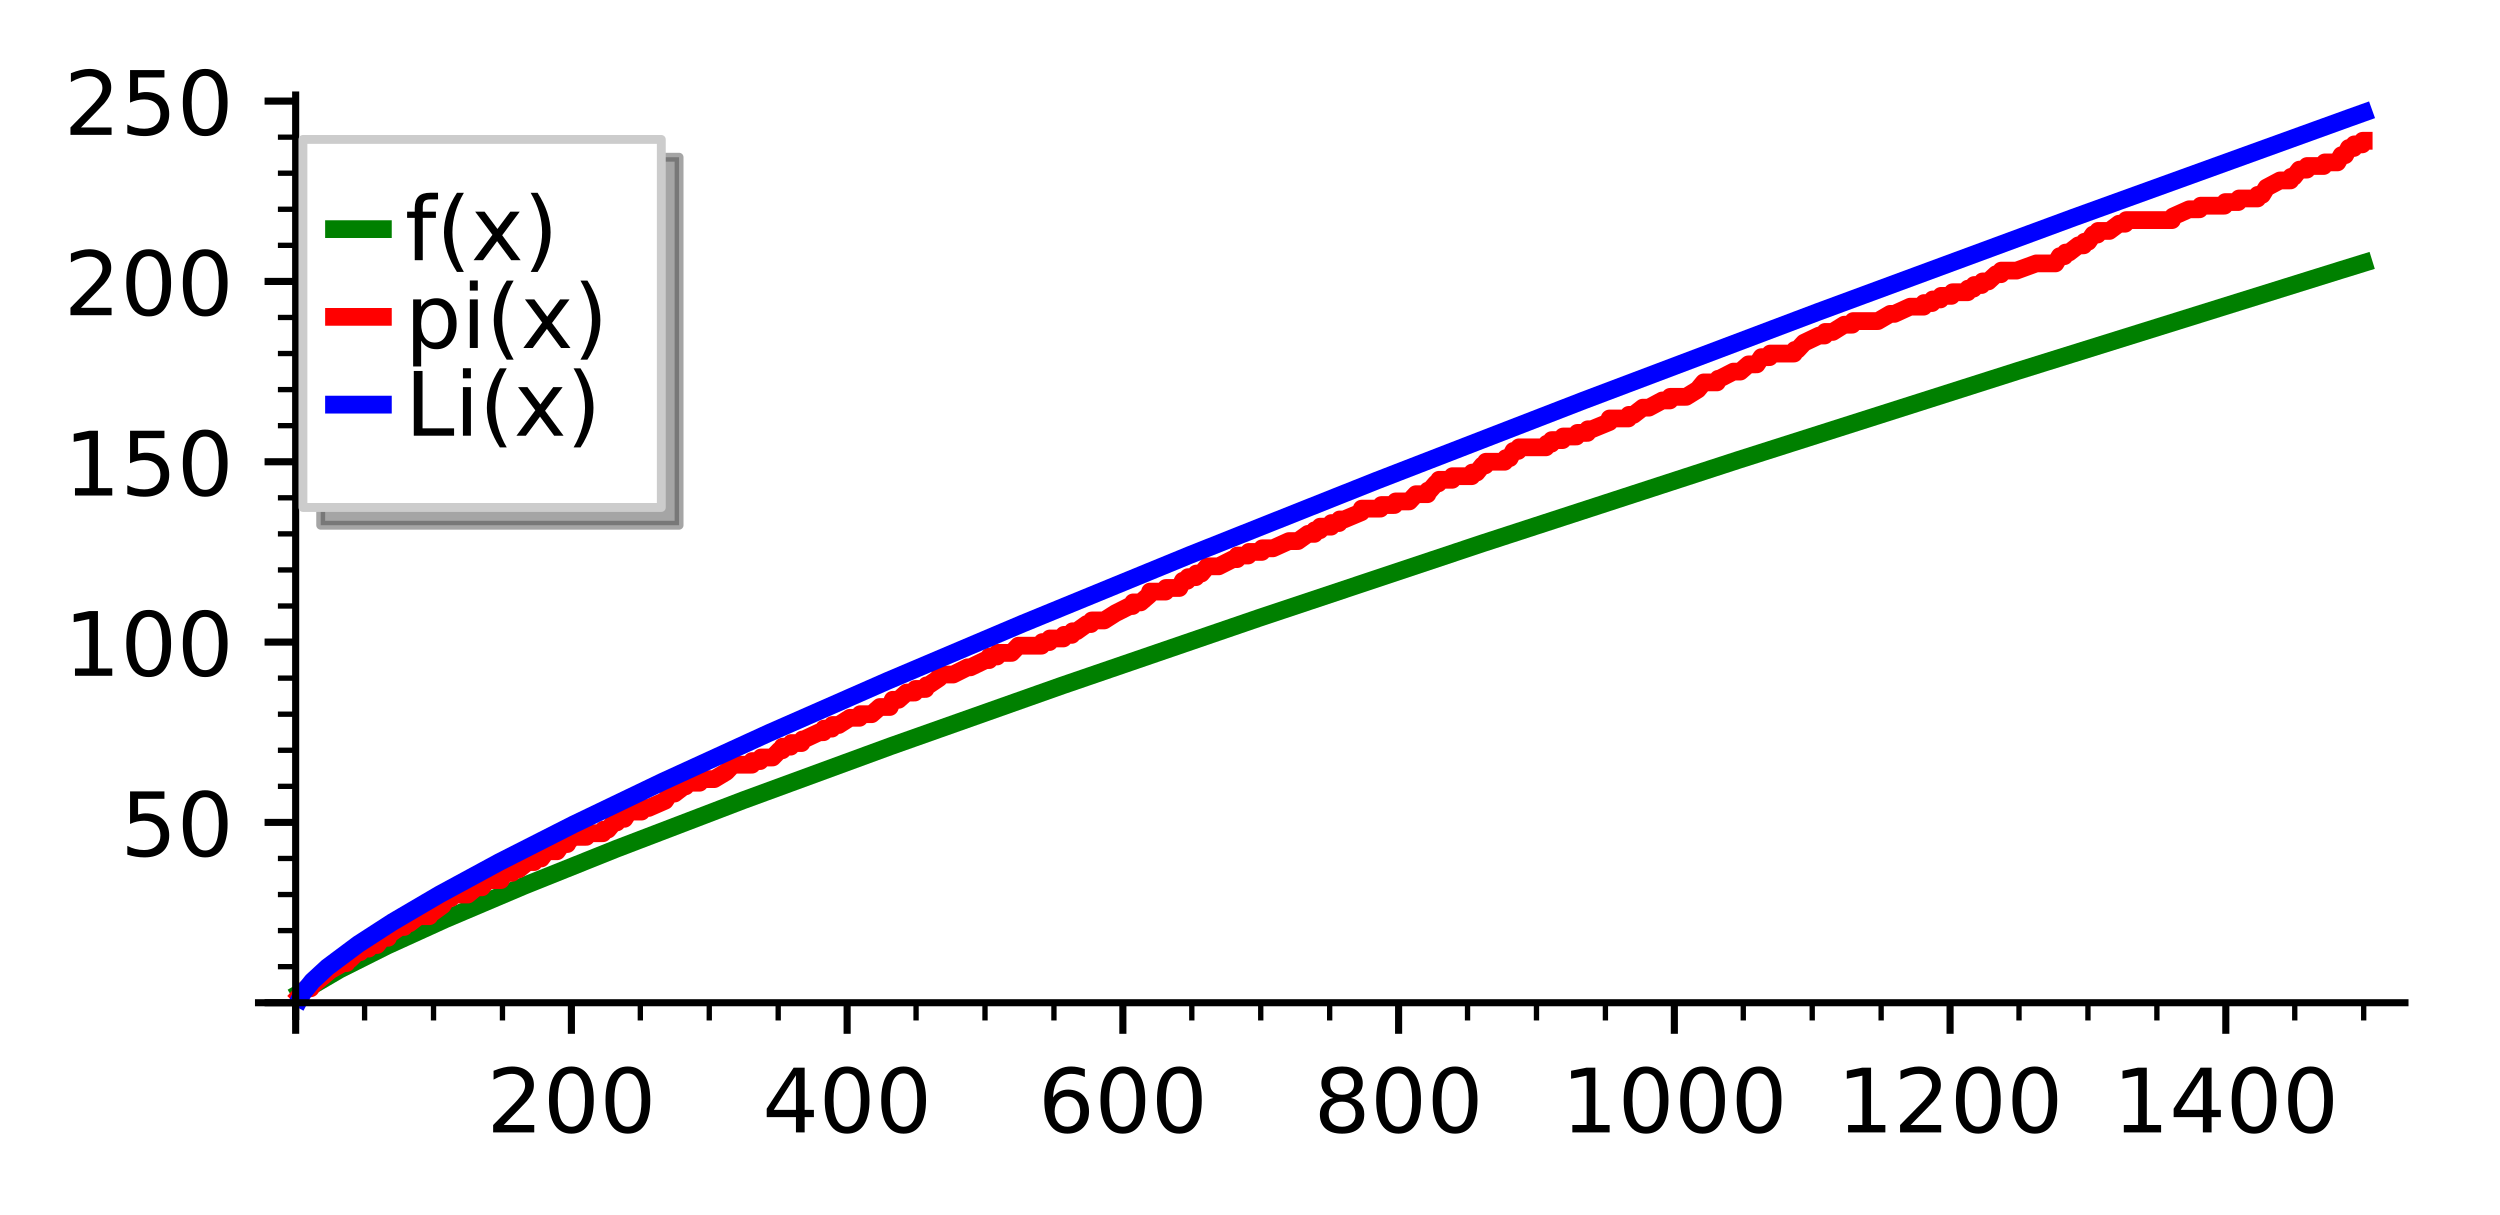
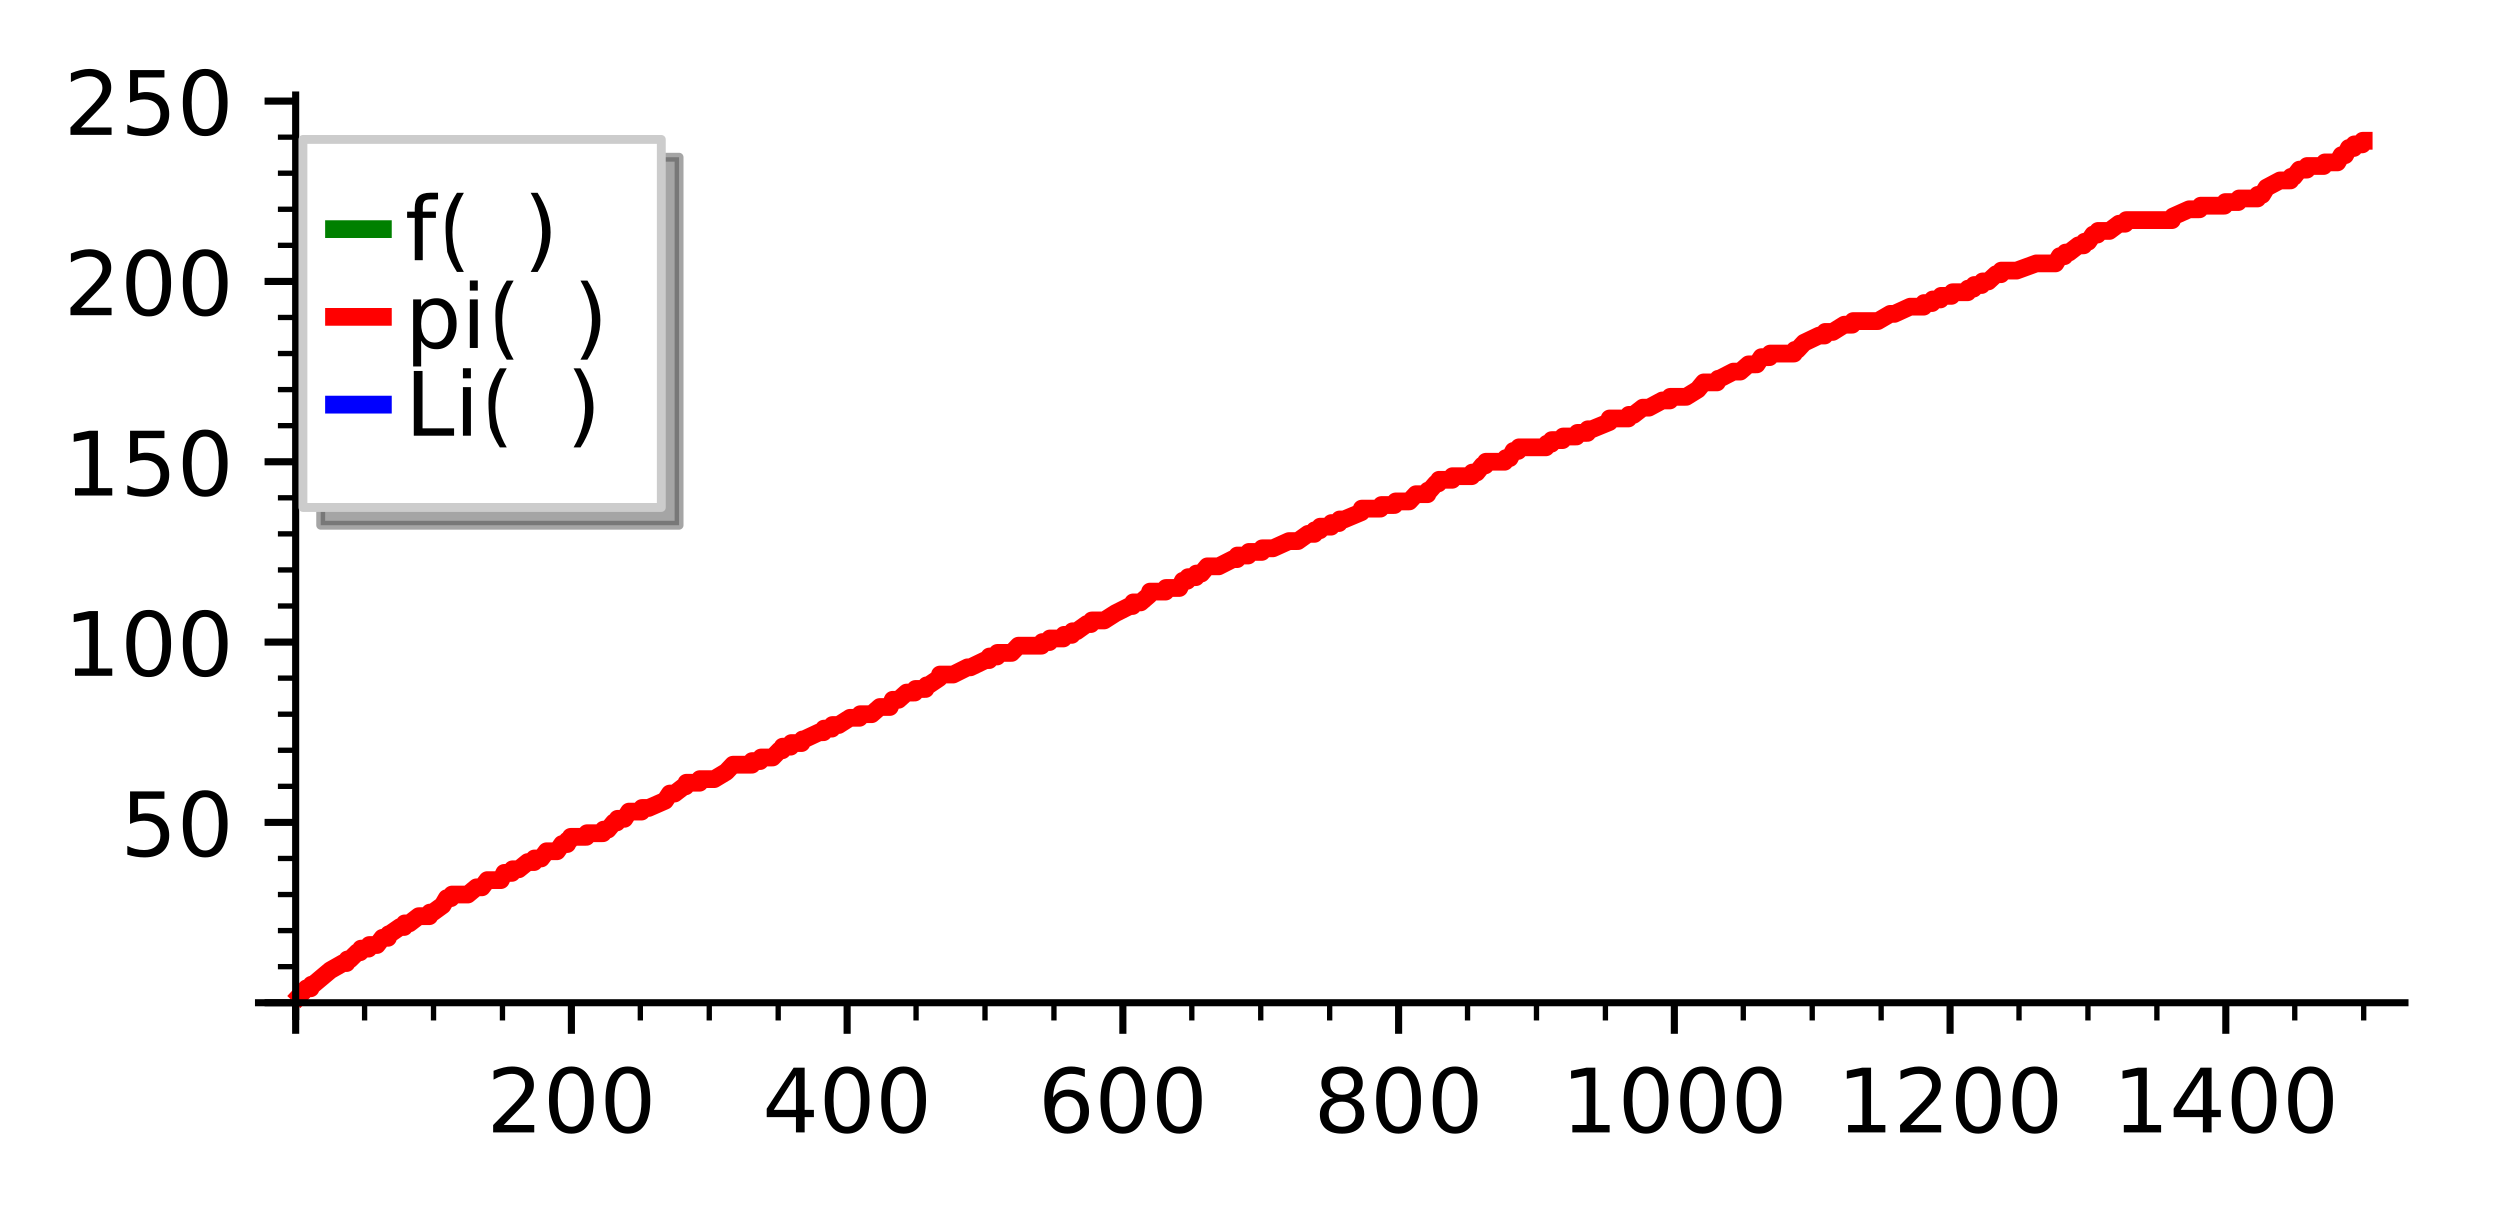
<svg xmlns="http://www.w3.org/2000/svg" xmlns:xlink="http://www.w3.org/1999/xlink" height="136.773pt" version="1.1" viewBox="0 0 281.468 136.773" width="281.468pt">
  <defs>
    <style type="text/css">
*{stroke-linecap:butt;stroke-linejoin:round;}
  </style>
  </defs>
  <g id="figure_1">
    <g id="patch_1">
      <path d="M 0 136.773  L 281.468 136.773  L 281.468 0  L 0 0  z " style="fill:#ffffff;" />
    </g>
    <g id="axes_1">
      <g id="patch_2">
        <path d="M 29.106 114.436  L 270.768 114.436  L 270.768 10.7  L 29.106 10.7  z " style="fill:#ffffff;" />
      </g>
      <g id="matplotlib.axis_1">
        <g id="xtick_1">
          <g id="line2d_1">
            <defs>
              <path d="M 0 0  L 0 3.5  " id="meb9ffb0eb3" style="stroke:#000000;stroke-width:0.8;" />
            </defs>
            <g>
              <use style="stroke:#000000;stroke-width:0.8;" x="33.288" xlink:href="#meb9ffb0eb3" y="112.895" />
            </g>
          </g>
        </g>
        <g id="xtick_2">
          <g id="line2d_2">
            <g>
              <use style="stroke:#000000;stroke-width:0.8;" x="64.332" xlink:href="#meb9ffb0eb3" y="112.895" />
            </g>
          </g>
          <g id="text_1">
            <defs>
              <path d="M 19.188 8.297  L 53.609 8.297  L 53.609 0  L 7.328 0  L 7.328 8.297  Q 12.938 14.109 22.625 23.891  Q 32.328 33.688 34.812 36.531  Q 39.547 41.844 41.422 45.531  Q 43.312 49.219 43.312 52.781  Q 43.312 58.594 39.234 62.25  Q 35.156 65.922 28.609 65.922  Q 23.969 65.922 18.812 64.312  Q 13.672 62.703 7.812 59.422  L 7.812 69.391  Q 13.766 71.781 18.938 73  Q 24.125 74.219 28.422 74.219  Q 39.75 74.219 46.484 68.547  Q 53.219 62.891 53.219 53.422  Q 53.219 48.922 51.531 44.891  Q 49.859 40.875 45.406 35.406  Q 44.188 33.984 37.641 27.219  Q 31.109 20.453 19.188 8.297  z " id="DejaVuSans-32" />
              <path d="M 31.781 66.406  Q 24.172 66.406 20.328 58.906  Q 16.5 51.422 16.5 36.375  Q 16.5 21.391 20.328 13.891  Q 24.172 6.391 31.781 6.391  Q 39.453 6.391 43.281 13.891  Q 47.125 21.391 47.125 36.375  Q 47.125 51.422 43.281 58.906  Q 39.453 66.406 31.781 66.406  z M 31.781 74.219  Q 44.047 74.219 50.516 64.516  Q 56.984 54.828 56.984 36.375  Q 56.984 17.969 50.516 8.266  Q 44.047 -1.422 31.781 -1.422  Q 19.531 -1.422 13.062 8.266  Q 6.594 17.969 6.594 36.375  Q 6.594 54.828 13.062 64.516  Q 19.531 74.219 31.781 74.219  z " id="DejaVuSans-30" />
            </defs>
            <g transform="translate(54.788 127.494)scale(0.1 -0.1)">
              <use xlink:href="#DejaVuSans-32" />
              <use x="63.623" xlink:href="#DejaVuSans-30" />
              <use x="127.246" xlink:href="#DejaVuSans-30" />
            </g>
          </g>
        </g>
        <g id="xtick_3">
          <g id="line2d_3">
            <g>
              <use style="stroke:#000000;stroke-width:0.8;" x="95.376" xlink:href="#meb9ffb0eb3" y="112.895" />
            </g>
          </g>
          <g id="text_2">
            <defs>
              <path d="M 37.797 64.312  L 12.891 25.391  L 37.797 25.391  z M 35.203 72.906  L 47.609 72.906  L 47.609 25.391  L 58.016 25.391  L 58.016 17.188  L 47.609 17.188  L 47.609 0  L 37.797 0  L 37.797 17.188  L 4.891 17.188  L 4.891 26.703  z " id="DejaVuSans-34" />
            </defs>
            <g transform="translate(85.833 127.494)scale(0.1 -0.1)">
              <use xlink:href="#DejaVuSans-34" />
              <use x="63.623" xlink:href="#DejaVuSans-30" />
              <use x="127.246" xlink:href="#DejaVuSans-30" />
            </g>
          </g>
        </g>
        <g id="xtick_4">
          <g id="line2d_4">
            <g>
              <use style="stroke:#000000;stroke-width:0.8;" x="126.421" xlink:href="#meb9ffb0eb3" y="112.895" />
            </g>
          </g>
          <g id="text_3">
            <defs>
              <path d="M 33.016 40.375  Q 26.375 40.375 22.484 35.828  Q 18.609 31.297 18.609 23.391  Q 18.609 15.531 22.484 10.953  Q 26.375 6.391 33.016 6.391  Q 39.656 6.391 43.531 10.953  Q 47.406 15.531 47.406 23.391  Q 47.406 31.297 43.531 35.828  Q 39.656 40.375 33.016 40.375  z M 52.594 71.297  L 52.594 62.312  Q 48.875 64.062 45.094 64.984  Q 41.312 65.922 37.594 65.922  Q 27.828 65.922 22.672 59.328  Q 17.531 52.734 16.797 39.406  Q 19.672 43.656 24.016 45.922  Q 28.375 48.188 33.594 48.188  Q 44.578 48.188 50.953 41.516  Q 57.328 34.859 57.328 23.391  Q 57.328 12.156 50.688 5.359  Q 44.047 -1.422 33.016 -1.422  Q 20.359 -1.422 13.672 8.266  Q 6.984 17.969 6.984 36.375  Q 6.984 53.656 15.188 63.938  Q 23.391 74.219 37.203 74.219  Q 40.922 74.219 44.703 73.484  Q 48.484 72.75 52.594 71.297  z " id="DejaVuSans-36" />
            </defs>
            <g transform="translate(116.877 127.494)scale(0.1 -0.1)">
              <use xlink:href="#DejaVuSans-36" />
              <use x="63.623" xlink:href="#DejaVuSans-30" />
              <use x="127.246" xlink:href="#DejaVuSans-30" />
            </g>
          </g>
        </g>
        <g id="xtick_5">
          <g id="line2d_5">
            <g>
              <use style="stroke:#000000;stroke-width:0.8;" x="157.465" xlink:href="#meb9ffb0eb3" y="112.895" />
            </g>
          </g>
          <g id="text_4">
            <defs>
              <path d="M 31.781 34.625  Q 24.75 34.625 20.719 30.859  Q 16.703 27.094 16.703 20.516  Q 16.703 13.922 20.719 10.156  Q 24.75 6.391 31.781 6.391  Q 38.812 6.391 42.859 10.172  Q 46.922 13.969 46.922 20.516  Q 46.922 27.094 42.891 30.859  Q 38.875 34.625 31.781 34.625  z M 21.922 38.812  Q 15.578 40.375 12.031 44.719  Q 8.5 49.078 8.5 55.328  Q 8.5 64.062 14.719 69.141  Q 20.953 74.219 31.781 74.219  Q 42.672 74.219 48.875 69.141  Q 55.078 64.062 55.078 55.328  Q 55.078 49.078 51.531 44.719  Q 48 40.375 41.703 38.812  Q 48.828 37.156 52.797 32.312  Q 56.781 27.484 56.781 20.516  Q 56.781 9.906 50.312 4.234  Q 43.844 -1.422 31.781 -1.422  Q 19.734 -1.422 13.25 4.234  Q 6.781 9.906 6.781 20.516  Q 6.781 27.484 10.781 32.312  Q 14.797 37.156 21.922 38.812  z M 18.312 54.391  Q 18.312 48.734 21.844 45.562  Q 25.391 42.391 31.781 42.391  Q 38.141 42.391 41.719 45.562  Q 45.312 48.734 45.312 54.391  Q 45.312 60.062 41.719 63.234  Q 38.141 66.406 31.781 66.406  Q 25.391 66.406 21.844 63.234  Q 18.312 60.062 18.312 54.391  z " id="DejaVuSans-38" />
            </defs>
            <g transform="translate(147.921 127.494)scale(0.1 -0.1)">
              <use xlink:href="#DejaVuSans-38" />
              <use x="63.623" xlink:href="#DejaVuSans-30" />
              <use x="127.246" xlink:href="#DejaVuSans-30" />
            </g>
          </g>
        </g>
        <g id="xtick_6">
          <g id="line2d_6">
            <g>
              <use style="stroke:#000000;stroke-width:0.8;" x="188.51" xlink:href="#meb9ffb0eb3" y="112.895" />
            </g>
          </g>
          <g id="text_5">
            <defs>
              <path d="M 12.406 8.297  L 28.516 8.297  L 28.516 63.922  L 10.984 60.406  L 10.984 69.391  L 28.422 72.906  L 38.281 72.906  L 38.281 8.297  L 54.391 8.297  L 54.391 0  L 12.406 0  z " id="DejaVuSans-31" />
            </defs>
            <g transform="translate(175.785 127.494)scale(0.1 -0.1)">
              <use xlink:href="#DejaVuSans-31" />
              <use x="63.623" xlink:href="#DejaVuSans-30" />
              <use x="127.246" xlink:href="#DejaVuSans-30" />
              <use x="190.869" xlink:href="#DejaVuSans-30" />
            </g>
          </g>
        </g>
        <g id="xtick_7">
          <g id="line2d_7">
            <g>
              <use style="stroke:#000000;stroke-width:0.8;" x="219.554" xlink:href="#meb9ffb0eb3" y="112.895" />
            </g>
          </g>
          <g id="text_6">
            <g transform="translate(206.829 127.494)scale(0.1 -0.1)">
              <use xlink:href="#DejaVuSans-31" />
              <use x="63.623" xlink:href="#DejaVuSans-32" />
              <use x="127.246" xlink:href="#DejaVuSans-30" />
              <use x="190.869" xlink:href="#DejaVuSans-30" />
            </g>
          </g>
        </g>
        <g id="xtick_8">
          <g id="line2d_8">
            <g>
              <use style="stroke:#000000;stroke-width:0.8;" x="250.598" xlink:href="#meb9ffb0eb3" y="112.895" />
            </g>
          </g>
          <g id="text_7">
            <g transform="translate(237.873 127.494)scale(0.1 -0.1)">
              <use xlink:href="#DejaVuSans-31" />
              <use x="63.623" xlink:href="#DejaVuSans-34" />
              <use x="127.246" xlink:href="#DejaVuSans-30" />
              <use x="190.869" xlink:href="#DejaVuSans-30" />
            </g>
          </g>
        </g>
        <g id="xtick_9">
          <g id="line2d_9">
            <defs>
              <path d="M 0 0  L 0 2  " id="m2d86b92077" style="stroke:#000000;stroke-width:0.6;" />
            </defs>
            <g>
              <use style="stroke:#000000;stroke-width:0.6;" x="41.049" xlink:href="#m2d86b92077" y="112.895" />
            </g>
          </g>
        </g>
        <g id="xtick_10">
          <g id="line2d_10">
            <g>
              <use style="stroke:#000000;stroke-width:0.6;" x="48.81" xlink:href="#m2d86b92077" y="112.895" />
            </g>
          </g>
        </g>
        <g id="xtick_11">
          <g id="line2d_11">
            <g>
              <use style="stroke:#000000;stroke-width:0.6;" x="56.571" xlink:href="#m2d86b92077" y="112.895" />
            </g>
          </g>
        </g>
        <g id="xtick_12">
          <g id="line2d_12">
            <g>
              <use style="stroke:#000000;stroke-width:0.6;" x="72.093" xlink:href="#m2d86b92077" y="112.895" />
            </g>
          </g>
        </g>
        <g id="xtick_13">
          <g id="line2d_13">
            <g>
              <use style="stroke:#000000;stroke-width:0.6;" x="79.854" xlink:href="#m2d86b92077" y="112.895" />
            </g>
          </g>
        </g>
        <g id="xtick_14">
          <g id="line2d_14">
            <g>
              <use style="stroke:#000000;stroke-width:0.6;" x="87.615" xlink:href="#m2d86b92077" y="112.895" />
            </g>
          </g>
        </g>
        <g id="xtick_15">
          <g id="line2d_15">
            <g>
              <use style="stroke:#000000;stroke-width:0.6;" x="103.137" xlink:href="#m2d86b92077" y="112.895" />
            </g>
          </g>
        </g>
        <g id="xtick_16">
          <g id="line2d_16">
            <g>
              <use style="stroke:#000000;stroke-width:0.6;" x="110.899" xlink:href="#m2d86b92077" y="112.895" />
            </g>
          </g>
        </g>
        <g id="xtick_17">
          <g id="line2d_17">
            <g>
              <use style="stroke:#000000;stroke-width:0.6;" x="118.66" xlink:href="#m2d86b92077" y="112.895" />
            </g>
          </g>
        </g>
        <g id="xtick_18">
          <g id="line2d_18">
            <g>
              <use style="stroke:#000000;stroke-width:0.6;" x="134.182" xlink:href="#m2d86b92077" y="112.895" />
            </g>
          </g>
        </g>
        <g id="xtick_19">
          <g id="line2d_19">
            <g>
              <use style="stroke:#000000;stroke-width:0.6;" x="141.943" xlink:href="#m2d86b92077" y="112.895" />
            </g>
          </g>
        </g>
        <g id="xtick_20">
          <g id="line2d_20">
            <g>
              <use style="stroke:#000000;stroke-width:0.6;" x="149.704" xlink:href="#m2d86b92077" y="112.895" />
            </g>
          </g>
        </g>
        <g id="xtick_21">
          <g id="line2d_21">
            <g>
              <use style="stroke:#000000;stroke-width:0.6;" x="165.226" xlink:href="#m2d86b92077" y="112.895" />
            </g>
          </g>
        </g>
        <g id="xtick_22">
          <g id="line2d_22">
            <g>
              <use style="stroke:#000000;stroke-width:0.6;" x="172.987" xlink:href="#m2d86b92077" y="112.895" />
            </g>
          </g>
        </g>
        <g id="xtick_23">
          <g id="line2d_23">
            <g>
              <use style="stroke:#000000;stroke-width:0.6;" x="180.749" xlink:href="#m2d86b92077" y="112.895" />
            </g>
          </g>
        </g>
        <g id="xtick_24">
          <g id="line2d_24">
            <g>
              <use style="stroke:#000000;stroke-width:0.6;" x="196.271" xlink:href="#m2d86b92077" y="112.895" />
            </g>
          </g>
        </g>
        <g id="xtick_25">
          <g id="line2d_25">
            <g>
              <use style="stroke:#000000;stroke-width:0.6;" x="204.032" xlink:href="#m2d86b92077" y="112.895" />
            </g>
          </g>
        </g>
        <g id="xtick_26">
          <g id="line2d_26">
            <g>
              <use style="stroke:#000000;stroke-width:0.6;" x="211.793" xlink:href="#m2d86b92077" y="112.895" />
            </g>
          </g>
        </g>
        <g id="xtick_27">
          <g id="line2d_27">
            <g>
              <use style="stroke:#000000;stroke-width:0.6;" x="227.315" xlink:href="#m2d86b92077" y="112.895" />
            </g>
          </g>
        </g>
        <g id="xtick_28">
          <g id="line2d_28">
            <g>
              <use style="stroke:#000000;stroke-width:0.6;" x="235.076" xlink:href="#m2d86b92077" y="112.895" />
            </g>
          </g>
        </g>
        <g id="xtick_29">
          <g id="line2d_29">
            <g>
              <use style="stroke:#000000;stroke-width:0.6;" x="242.837" xlink:href="#m2d86b92077" y="112.895" />
            </g>
          </g>
        </g>
        <g id="xtick_30">
          <g id="line2d_30">
            <g>
              <use style="stroke:#000000;stroke-width:0.6;" x="258.36" xlink:href="#m2d86b92077" y="112.895" />
            </g>
          </g>
        </g>
        <g id="xtick_31">
          <g id="line2d_31">
            <g>
              <use style="stroke:#000000;stroke-width:0.6;" x="266.121" xlink:href="#m2d86b92077" y="112.895" />
            </g>
          </g>
        </g>
      </g>
      <g id="matplotlib.axis_2">
        <g id="ytick_1">
          <g id="line2d_32">
            <defs>
              <path d="M 0 0  L -3.5 0  " id="m3c7c69c989" style="stroke:#000000;stroke-width:0.8;" />
            </defs>
            <g>
              <use style="stroke:#000000;stroke-width:0.8;" x="33.288" xlink:href="#m3c7c69c989" y="112.895" />
            </g>
          </g>
        </g>
        <g id="ytick_2">
          <g id="line2d_33">
            <g>
              <use style="stroke:#000000;stroke-width:0.8;" x="33.288" xlink:href="#m3c7c69c989" y="92.593" />
            </g>
          </g>
          <g id="text_8">
            <defs>
              <path d="M 10.797 72.906  L 49.516 72.906  L 49.516 64.594  L 19.828 64.594  L 19.828 46.734  Q 21.969 47.469 24.109 47.828  Q 26.266 48.188 28.422 48.188  Q 40.625 48.188 47.75 41.5  Q 54.891 34.812 54.891 23.391  Q 54.891 11.625 47.562 5.094  Q 40.234 -1.422 26.906 -1.422  Q 22.312 -1.422 17.547 -0.641  Q 12.797 0.141 7.719 1.703  L 7.719 11.625  Q 12.109 9.234 16.797 8.062  Q 21.484 6.891 26.703 6.891  Q 35.156 6.891 40.078 11.328  Q 45.016 15.766 45.016 23.391  Q 45.016 31 40.078 35.438  Q 35.156 39.891 26.703 39.891  Q 22.75 39.891 18.812 39.016  Q 14.891 38.141 10.797 36.281  z " id="DejaVuSans-35" />
            </defs>
            <g transform="translate(13.562 96.392)scale(0.1 -0.1)">
              <use xlink:href="#DejaVuSans-35" />
              <use x="63.623" xlink:href="#DejaVuSans-30" />
            </g>
          </g>
        </g>
        <g id="ytick_3">
          <g id="line2d_34">
            <g>
              <use style="stroke:#000000;stroke-width:0.8;" x="33.288" xlink:href="#m3c7c69c989" y="72.29" />
            </g>
          </g>
          <g id="text_9">
            <g transform="translate(7.2 76.089)scale(0.1 -0.1)">
              <use xlink:href="#DejaVuSans-31" />
              <use x="63.623" xlink:href="#DejaVuSans-30" />
              <use x="127.246" xlink:href="#DejaVuSans-30" />
            </g>
          </g>
        </g>
        <g id="ytick_4">
          <g id="line2d_35">
            <g>
              <use style="stroke:#000000;stroke-width:0.8;" x="33.288" xlink:href="#m3c7c69c989" y="51.987" />
            </g>
          </g>
          <g id="text_10">
            <g transform="translate(7.2 55.787)scale(0.1 -0.1)">
              <use xlink:href="#DejaVuSans-31" />
              <use x="63.623" xlink:href="#DejaVuSans-35" />
              <use x="127.246" xlink:href="#DejaVuSans-30" />
            </g>
          </g>
        </g>
        <g id="ytick_5">
          <g id="line2d_36">
            <g>
              <use style="stroke:#000000;stroke-width:0.8;" x="33.288" xlink:href="#m3c7c69c989" y="31.685" />
            </g>
          </g>
          <g id="text_11">
            <g transform="translate(7.2 35.484)scale(0.1 -0.1)">
              <use xlink:href="#DejaVuSans-32" />
              <use x="63.623" xlink:href="#DejaVuSans-30" />
              <use x="127.246" xlink:href="#DejaVuSans-30" />
            </g>
          </g>
        </g>
        <g id="ytick_6">
          <g id="line2d_37">
            <g>
              <use style="stroke:#000000;stroke-width:0.8;" x="33.288" xlink:href="#m3c7c69c989" y="11.382" />
            </g>
          </g>
          <g id="text_12">
            <g transform="translate(7.2 15.181)scale(0.1 -0.1)">
              <use xlink:href="#DejaVuSans-32" />
              <use x="63.623" xlink:href="#DejaVuSans-35" />
              <use x="127.246" xlink:href="#DejaVuSans-30" />
            </g>
          </g>
        </g>
        <g id="ytick_7">
          <g id="line2d_38">
            <defs>
              <path d="M 0 0  L -2 0  " id="m806125ffdb" style="stroke:#000000;stroke-width:0.6;" />
            </defs>
            <g>
              <use style="stroke:#000000;stroke-width:0.6;" x="33.288" xlink:href="#m806125ffdb" y="108.835" />
            </g>
          </g>
        </g>
        <g id="ytick_8">
          <g id="line2d_39">
            <g>
              <use style="stroke:#000000;stroke-width:0.6;" x="33.288" xlink:href="#m806125ffdb" y="104.774" />
            </g>
          </g>
        </g>
        <g id="ytick_9">
          <g id="line2d_40">
            <g>
              <use style="stroke:#000000;stroke-width:0.6;" x="33.288" xlink:href="#m806125ffdb" y="100.714" />
            </g>
          </g>
        </g>
        <g id="ytick_10">
          <g id="line2d_41">
            <g>
              <use style="stroke:#000000;stroke-width:0.6;" x="33.288" xlink:href="#m806125ffdb" y="96.653" />
            </g>
          </g>
        </g>
        <g id="ytick_11">
          <g id="line2d_42">
            <g>
              <use style="stroke:#000000;stroke-width:0.6;" x="33.288" xlink:href="#m806125ffdb" y="88.532" />
            </g>
          </g>
        </g>
        <g id="ytick_12">
          <g id="line2d_43">
            <g>
              <use style="stroke:#000000;stroke-width:0.6;" x="33.288" xlink:href="#m806125ffdb" y="84.472" />
            </g>
          </g>
        </g>
        <g id="ytick_13">
          <g id="line2d_44">
            <g>
              <use style="stroke:#000000;stroke-width:0.6;" x="33.288" xlink:href="#m806125ffdb" y="80.411" />
            </g>
          </g>
        </g>
        <g id="ytick_14">
          <g id="line2d_45">
            <g>
              <use style="stroke:#000000;stroke-width:0.6;" x="33.288" xlink:href="#m806125ffdb" y="76.351" />
            </g>
          </g>
        </g>
        <g id="ytick_15">
          <g id="line2d_46">
            <g>
              <use style="stroke:#000000;stroke-width:0.6;" x="33.288" xlink:href="#m806125ffdb" y="68.23" />
            </g>
          </g>
        </g>
        <g id="ytick_16">
          <g id="line2d_47">
            <g>
              <use style="stroke:#000000;stroke-width:0.6;" x="33.288" xlink:href="#m806125ffdb" y="64.169" />
            </g>
          </g>
        </g>
        <g id="ytick_17">
          <g id="line2d_48">
            <g>
              <use style="stroke:#000000;stroke-width:0.6;" x="33.288" xlink:href="#m806125ffdb" y="60.108" />
            </g>
          </g>
        </g>
        <g id="ytick_18">
          <g id="line2d_49">
            <g>
              <use style="stroke:#000000;stroke-width:0.6;" x="33.288" xlink:href="#m806125ffdb" y="56.048" />
            </g>
          </g>
        </g>
        <g id="ytick_19">
          <g id="line2d_50">
            <g>
              <use style="stroke:#000000;stroke-width:0.6;" x="33.288" xlink:href="#m806125ffdb" y="47.927" />
            </g>
          </g>
        </g>
        <g id="ytick_20">
          <g id="line2d_51">
            <g>
              <use style="stroke:#000000;stroke-width:0.6;" x="33.288" xlink:href="#m806125ffdb" y="43.866" />
            </g>
          </g>
        </g>
        <g id="ytick_21">
          <g id="line2d_52">
            <g>
              <use style="stroke:#000000;stroke-width:0.6;" x="33.288" xlink:href="#m806125ffdb" y="39.806" />
            </g>
          </g>
        </g>
        <g id="ytick_22">
          <g id="line2d_53">
            <g>
              <use style="stroke:#000000;stroke-width:0.6;" x="33.288" xlink:href="#m806125ffdb" y="35.745" />
            </g>
          </g>
        </g>
        <g id="ytick_23">
          <g id="line2d_54">
            <g>
              <use style="stroke:#000000;stroke-width:0.6;" x="33.288" xlink:href="#m806125ffdb" y="27.624" />
            </g>
          </g>
        </g>
        <g id="ytick_24">
          <g id="line2d_55">
            <g>
              <use style="stroke:#000000;stroke-width:0.6;" x="33.288" xlink:href="#m806125ffdb" y="23.564" />
            </g>
          </g>
        </g>
        <g id="ytick_25">
          <g id="line2d_56">
            <g>
              <use style="stroke:#000000;stroke-width:0.6;" x="33.288" xlink:href="#m806125ffdb" y="19.503" />
            </g>
          </g>
        </g>
        <g id="ytick_26">
          <g id="line2d_57">
            <g>
              <use style="stroke:#000000;stroke-width:0.6;" x="33.288" xlink:href="#m806125ffdb" y="15.443" />
            </g>
          </g>
        </g>
      </g>
      <g id="line2d_58">
-         <path clip-path="url(#paa7826e4f4)" d="M 33.753 111.786  L 38.239 109.154  L 43.591 106.471  L 50.15 103.486  L 58.996 99.734  L 69.407 95.557  L 83.704 90.09  L 100.236 84.028  L 119.563 77.187  L 141.738 69.577  L 167 61.141  L 195.68 51.797  L 227.167 41.764  L 263.5 30.42  L 266.121 29.611  L 266.121 29.611  " style="fill:none;stroke:#008000;stroke-linecap:square;stroke-width:2;" />
-       </g>
+         </g>
      <g id="line2d_59">
        <path clip-path="url(#paa7826e4f4)" d="M 33.753 112.083  L 34.504 111.271  L 34.974 111.271  L 35.068 110.865  L 35.256 110.865  L 37.192 109.241  L 38.621 108.429  L 39.013 108.429  L 39.111 108.023  L 39.405 108.023  L 40.233 107.211  L 40.544 107.211  L 40.647 106.805  L 41.493 106.805  L 41.579 106.398  L 42.443 106.398  L 43.057 105.586  L 43.682 105.586  L 43.766 105.18  L 43.861 105.18  L 45.037 104.368  L 45.499 104.368  L 45.565 103.962  L 46.092 103.962  L 47.148 103.15  L 48.34 103.15  L 48.404 102.744  L 48.711 102.744  L 49.828 101.932  L 50.3 101.12  L 50.772 101.12  L 50.891 100.714  L 52.669 100.714  L 53.645 99.902  L 54.257 99.902  L 54.868 99.09  L 56.388 99.09  L 56.774 98.277  L 57.629 98.277  L 57.707 97.871  L 58.411 97.871  L 59.41 97.059  L 60.122 97.059  L 60.169 96.653  L 60.929 96.653  L 61.54 95.841  L 62.717 95.841  L 63.281 95.029  L 63.864 95.029  L 63.889 94.623  L 64.134 94.623  L 64.262 94.217  L 66.012 94.217  L 66.091 93.811  L 67.875 93.811  L 67.957 93.405  L 68.442 93.405  L 69.114 92.593  L 69.45 92.593  L 69.534 92.187  L 70.304 92.187  L 70.823 91.375  L 72.221 91.375  L 72.283 90.968  L 73.021 90.968  L 74.875 90.156  L 75.413 89.344  L 75.951 89.344  L 77.006 88.532  L 77.194 88.532  L 77.288 88.126  L 78.76 88.126  L 78.795 87.72  L 80.414 87.72  L 81.764 86.908  L 82.53 86.096  L 84.65 86.096  L 84.674 85.69  L 85.572 85.69  L 85.697 85.284  L 86.98 85.284  L 87.766 84.472  L 88.075 84.472  L 88.119 84.066  L 89.008 84.066  L 89.098 83.66  L 90.241 83.66  L 90.354 83.253  L 90.506 83.253  L 92.241 82.441  L 92.705 82.441  L 92.771 82.035  L 93.653 82.035  L 93.723 81.629  L 94.424 81.629  L 95.697 80.817  L 96.758 80.817  L 96.857 80.411  L 98.137 80.411  L 99.061 79.599  L 100.18 79.599  L 100.509 78.787  L 101.166 78.787  L 102.071 77.975  L 102.976 77.975  L 103.07 77.569  L 104.201 77.569  L 104.326 77.163  L 104.527 77.163  L 105.728 76.351  L 105.827 75.945  L 107.311 75.945  L 108.938 75.132  L 109.263 75.132  L 110.952 74.32  L 111.358 74.32  L 111.403 73.914  L 112.253 73.914  L 112.305 73.508  L 113.89 73.508  L 114.667 72.696  L 117.254 72.696  L 117.351 72.29  L 118.145 72.29  L 118.206 71.884  L 119.712 71.884  L 119.793 71.478  L 120.664 71.478  L 120.76 71.072  L 121.223 71.072  L 122.359 70.26  L 122.821 70.26  L 122.928 69.854  L 124.316 69.854  L 125.589 69.042  L 127.201 68.23  L 127.507 68.23  L 127.583 67.823  L 128.424 67.823  L 129.365 67.011  L 129.485 66.605  L 131.228 66.605  L 131.269 66.199  L 132.777 66.199  L 133.173 65.387  L 133.667 65.387  L 133.766 64.981  L 134.639 64.981  L 134.695 64.575  L 135.253 64.575  L 135.932 63.763  L 137.207 63.763  L 138.808 62.951  L 139.281 62.951  L 139.313 62.545  L 140.519 62.545  L 140.619 62.139  L 142.064 62.139  L 142.108 61.733  L 143.318 61.733  L 145.116 60.921  L 146.125 60.921  L 147.263 60.108  L 147.983 60.108  L 148.021 59.702  L 148.601 59.702  L 148.642 59.296  L 149.856 59.296  L 149.905 58.89  L 150.75 58.89  L 150.833 58.484  L 151.331 58.484  L 153.265 57.672  L 153.315 57.266  L 155.407 57.266  L 155.54 56.86  L 156.992 56.86  L 157.139 56.454  L 158.665 56.454  L 159.417 55.642  L 160.715 55.642  L 160.765 55.236  L 160.964 55.236  L 161.672 54.424  L 161.938 54.424  L 162.026 54.018  L 163.499 54.018  L 163.535 53.612  L 165.69 53.612  L 165.753 53.206  L 166.259 53.206  L 166.908 52.394  L 167.226 52.394  L 167.299 51.987  L 169.396 51.987  L 169.534 51.581  L 169.975 51.581  L 170.395 50.769  L 170.92 50.769  L 171.025 50.363  L 174.048 50.363  L 174.16 49.957  L 174.663 49.957  L 174.699 49.551  L 175.917 49.551  L 175.989 49.145  L 177.476 49.145  L 177.605 48.739  L 178.72 48.739  L 178.774 48.333  L 179.211 48.333  L 181.192 47.521  L 181.219 47.115  L 183.326 47.115  L 183.391 46.709  L 183.915 46.709  L 184.962 45.897  L 185.648 45.897  L 187.157 45.085  L 187.999 45.085  L 188.049 44.679  L 189.838 44.679  L 191.151 43.866  L 191.821 43.054  L 193.309 43.054  L 193.446 42.648  L 193.582 42.648  L 195.167 41.836  L 195.932 41.836  L 196.859 41.024  L 197.786 41.024  L 198.312 40.212  L 199.219 40.212  L 199.307 39.806  L 201.978 39.806  L 202.072 39.4  L 202.356 39.4  L 203.111 38.588  L 204.81 37.776  L 205.423 37.776  L 205.496 37.37  L 206.342 37.37  L 207.642 36.557  L 208.529 36.557  L 208.64 36.151  L 211.427 36.151  L 212.817 35.339  L 213.285 35.339  L 215.064 34.527  L 216.579 34.527  L 216.617 34.121  L 217.519 34.121  L 217.604 33.715  L 218.462 33.715  L 218.547 33.309  L 219.707 33.309  L 219.836 32.903  L 221.532 32.903  L 221.575 32.497  L 222.191 32.497  L 222.269 32.091  L 223.1 32.091  L 223.22 31.685  L 223.859 31.685  L 224.735 30.873  L 225.28 30.873  L 225.316 30.467  L 227.037 30.467  L 229.266 29.655  L 231.421 29.655  L 231.9 28.842  L 232.424 28.842  L 232.556 28.436  L 232.949 28.436  L 233.999 27.624  L 234.587 27.624  L 234.691 27.218  L 235.107 27.218  L 235.666 26.406  L 236.151 26.406  L 236.221 26  L 237.491 26  L 238.576 25.188  L 239.259 25.188  L 239.39 24.782  L 244.538 24.782  L 244.65 24.376  L 246.466 23.564  L 247.634 23.564  L 247.775 23.158  L 250.432 23.158  L 250.54 22.752  L 251.989 22.752  L 252.091 22.346  L 254.162 22.346  L 254.193 21.94  L 254.684 21.94  L 255.174 21.127  L 256.701 20.315  L 257.865 20.315  L 257.943 19.909  L 258.259 19.909  L 258.891 19.097  L 259.721 19.097  L 259.757 18.691  L 261.608 18.691  L 261.75 18.285  L 263.161 18.285  L 263.62 17.473  L 264.032 17.473  L 264.444 16.661  L 265.011 16.661  L 265.062 16.255  L 265.961 16.255  L 266.014 15.849  L 266.121 15.849  L 266.121 15.849  " style="fill:none;stroke:#ff0000;stroke-linecap:square;stroke-width:2;" />
      </g>
      <g id="line2d_60">
-         <path clip-path="url(#paa7826e4f4)" d="M 33.753 112.441  L 34.103 111.78  L 35.154 110.473  L 36.864 108.895  L 40.348 106.295  L 44.201 103.804  L 49.478 100.709  L 56.21 97.062  L 64.562 92.825  L 74.593 88.011  L 86.566 82.531  L 99.935 76.657  L 115.122 70.216  L 133.958 62.486  L 155.064 54.085  L 178.299 45.087  L 204.714 35.109  L 233.437 24.505  L 264.401 13.31  L 266.121 12.695  L 266.121 12.695  " style="fill:none;stroke:#0000ff;stroke-linecap:square;stroke-width:2;" />
-       </g>
+         </g>
      <g id="patch_3">
        <path d="M 33.288 114.436  L 33.288 10.7  " style="fill:none;stroke:#000000;stroke-linecap:square;stroke-linejoin:miter;stroke-width:0.8;" />
      </g>
      <g id="patch_4">
        <path d="M 29.106 112.895  L 270.768 112.895  " style="fill:none;stroke:#000000;stroke-linecap:square;stroke-linejoin:miter;stroke-width:0.8;" />
      </g>
      <g id="legend_1">
        <g id="patch_5">
          <path d="M 36.106 59.134  L 76.454 59.134  L 76.454 17.7  L 36.106 17.7  z " style="fill:#4c4c4c;opacity:0.5;stroke:#4c4c4c;stroke-linejoin:miter;" />
        </g>
        <g id="patch_6">
          <path d="M 34.106 57.134  L 74.454 57.134  L 74.454 15.7  L 34.106 15.7  z " style="fill:#ffffff;stroke:#cccccc;stroke-linejoin:miter;" />
        </g>
        <g id="line2d_61">
          <path d="M 43.106 25.798  L 37.606 25.798  " style="fill:none;stroke:#008000;stroke-linecap:square;stroke-width:2;" />
        </g>
        <g id="line2d_62" />
        <g id="text_13">
          <defs>
            <path d="M 37.109 75.984  L 37.109 68.5  L 28.516 68.5  Q 23.688 68.5 21.797 66.547  Q 19.922 64.594 19.922 59.516  L 19.922 54.688  L 34.719 54.688  L 34.719 47.703  L 19.922 47.703  L 19.922 0  L 10.891 0  L 10.891 47.703  L 2.297 47.703  L 2.297 54.688  L 10.891 54.688  L 10.891 58.5  Q 10.891 67.625 15.141 71.797  Q 19.391 75.984 28.609 75.984  z " id="DejaVuSans-66" />
-             <path d="M 31 75.875  Q 24.469 64.656 21.281 53.656  Q 18.109 42.672 18.109 31.391  Q 18.109 20.125 21.312 9.062  Q 24.516 -2 31 -13.188  L 23.188 -13.188  Q 15.875 -1.703 12.234 9.375  Q 8.594 20.453 8.594 31.391  Q 8.594 42.281 12.203 53.312  Q 15.828 64.359 23.188 75.875  z " id="DejaVuSans-28" />
-             <path d="M 54.891 54.688  L 35.109 28.078  L 55.906 0  L 45.312 0  L 29.391 21.484  L 13.484 0  L 2.875 0  L 24.125 28.609  L 4.688 54.688  L 15.281 54.688  L 29.781 35.203  L 44.281 54.688  z " id="DejaVuSans-78" />
+             <path d="M 31 75.875  Q 24.469 64.656 21.281 53.656  Q 18.109 42.672 18.109 31.391  Q 18.109 20.125 21.312 9.062  Q 24.516 -2 31 -13.188  L 23.188 -13.188  Q 15.875 -1.703 12.234 9.375  Q 8.594 42.281 12.203 53.312  Q 15.828 64.359 23.188 75.875  z " id="DejaVuSans-28" />
            <path d="M 8.016 75.875  L 15.828 75.875  Q 23.141 64.359 26.781 53.312  Q 30.422 42.281 30.422 31.391  Q 30.422 20.453 26.781 9.375  Q 23.141 -1.703 15.828 -13.188  L 8.016 -13.188  Q 14.5 -2 17.703 9.062  Q 20.906 20.125 20.906 31.391  Q 20.906 42.672 17.703 53.656  Q 14.5 64.656 8.016 75.875  z " id="DejaVuSans-29" />
          </defs>
          <g transform="translate(45.606 29.298)scale(0.1 -0.1)">
            <use xlink:href="#DejaVuSans-66" />
            <use x="35.205" xlink:href="#DejaVuSans-28" />
            <use x="74.219" xlink:href="#DejaVuSans-78" />
            <use x="133.398" xlink:href="#DejaVuSans-29" />
          </g>
        </g>
        <g id="line2d_63">
          <path d="M 43.106 35.677  L 37.606 35.677  " style="fill:none;stroke:#ff0000;stroke-linecap:square;stroke-width:2;" />
        </g>
        <g id="line2d_64" />
        <g id="text_14">
          <defs>
            <path d="M 18.109 8.203  L 18.109 -20.797  L 9.078 -20.797  L 9.078 54.688  L 18.109 54.688  L 18.109 46.391  Q 20.953 51.266 25.266 53.625  Q 29.594 56 35.594 56  Q 45.562 56 51.781 48.094  Q 58.016 40.188 58.016 27.297  Q 58.016 14.406 51.781 6.484  Q 45.562 -1.422 35.594 -1.422  Q 29.594 -1.422 25.266 0.953  Q 20.953 3.328 18.109 8.203  z M 48.688 27.297  Q 48.688 37.203 44.609 42.844  Q 40.531 48.484 33.406 48.484  Q 26.266 48.484 22.188 42.844  Q 18.109 37.203 18.109 27.297  Q 18.109 17.391 22.188 11.75  Q 26.266 6.109 33.406 6.109  Q 40.531 6.109 44.609 11.75  Q 48.688 17.391 48.688 27.297  z " id="DejaVuSans-70" />
            <path d="M 9.422 54.688  L 18.406 54.688  L 18.406 0  L 9.422 0  z M 9.422 75.984  L 18.406 75.984  L 18.406 64.594  L 9.422 64.594  z " id="DejaVuSans-69" />
          </defs>
          <g transform="translate(45.606 39.177)scale(0.1 -0.1)">
            <use xlink:href="#DejaVuSans-70" />
            <use x="63.477" xlink:href="#DejaVuSans-69" />
            <use x="91.26" xlink:href="#DejaVuSans-28" />
            <use x="130.273" xlink:href="#DejaVuSans-78" />
            <use x="189.453" xlink:href="#DejaVuSans-29" />
          </g>
        </g>
        <g id="line2d_65">
          <path d="M 43.106 45.555  L 37.606 45.555  " style="fill:none;stroke:#0000ff;stroke-linecap:square;stroke-width:2;" />
        </g>
        <g id="line2d_66" />
        <g id="text_15">
          <defs>
            <path d="M 9.812 72.906  L 19.672 72.906  L 19.672 8.297  L 55.172 8.297  L 55.172 0  L 9.812 0  z " id="DejaVuSans-4c" />
          </defs>
          <g transform="translate(45.606 49.055)scale(0.1 -0.1)">
            <use xlink:href="#DejaVuSans-4c" />
            <use x="55.713" xlink:href="#DejaVuSans-69" />
            <use x="83.496" xlink:href="#DejaVuSans-28" />
            <use x="122.51" xlink:href="#DejaVuSans-78" />
            <use x="181.689" xlink:href="#DejaVuSans-29" />
          </g>
        </g>
      </g>
    </g>
  </g>
  <defs>
    <clipPath id="paa7826e4f4">
      <rect height="103.736" width="241.662" x="29.106" y="10.7" />
    </clipPath>
  </defs>
</svg>